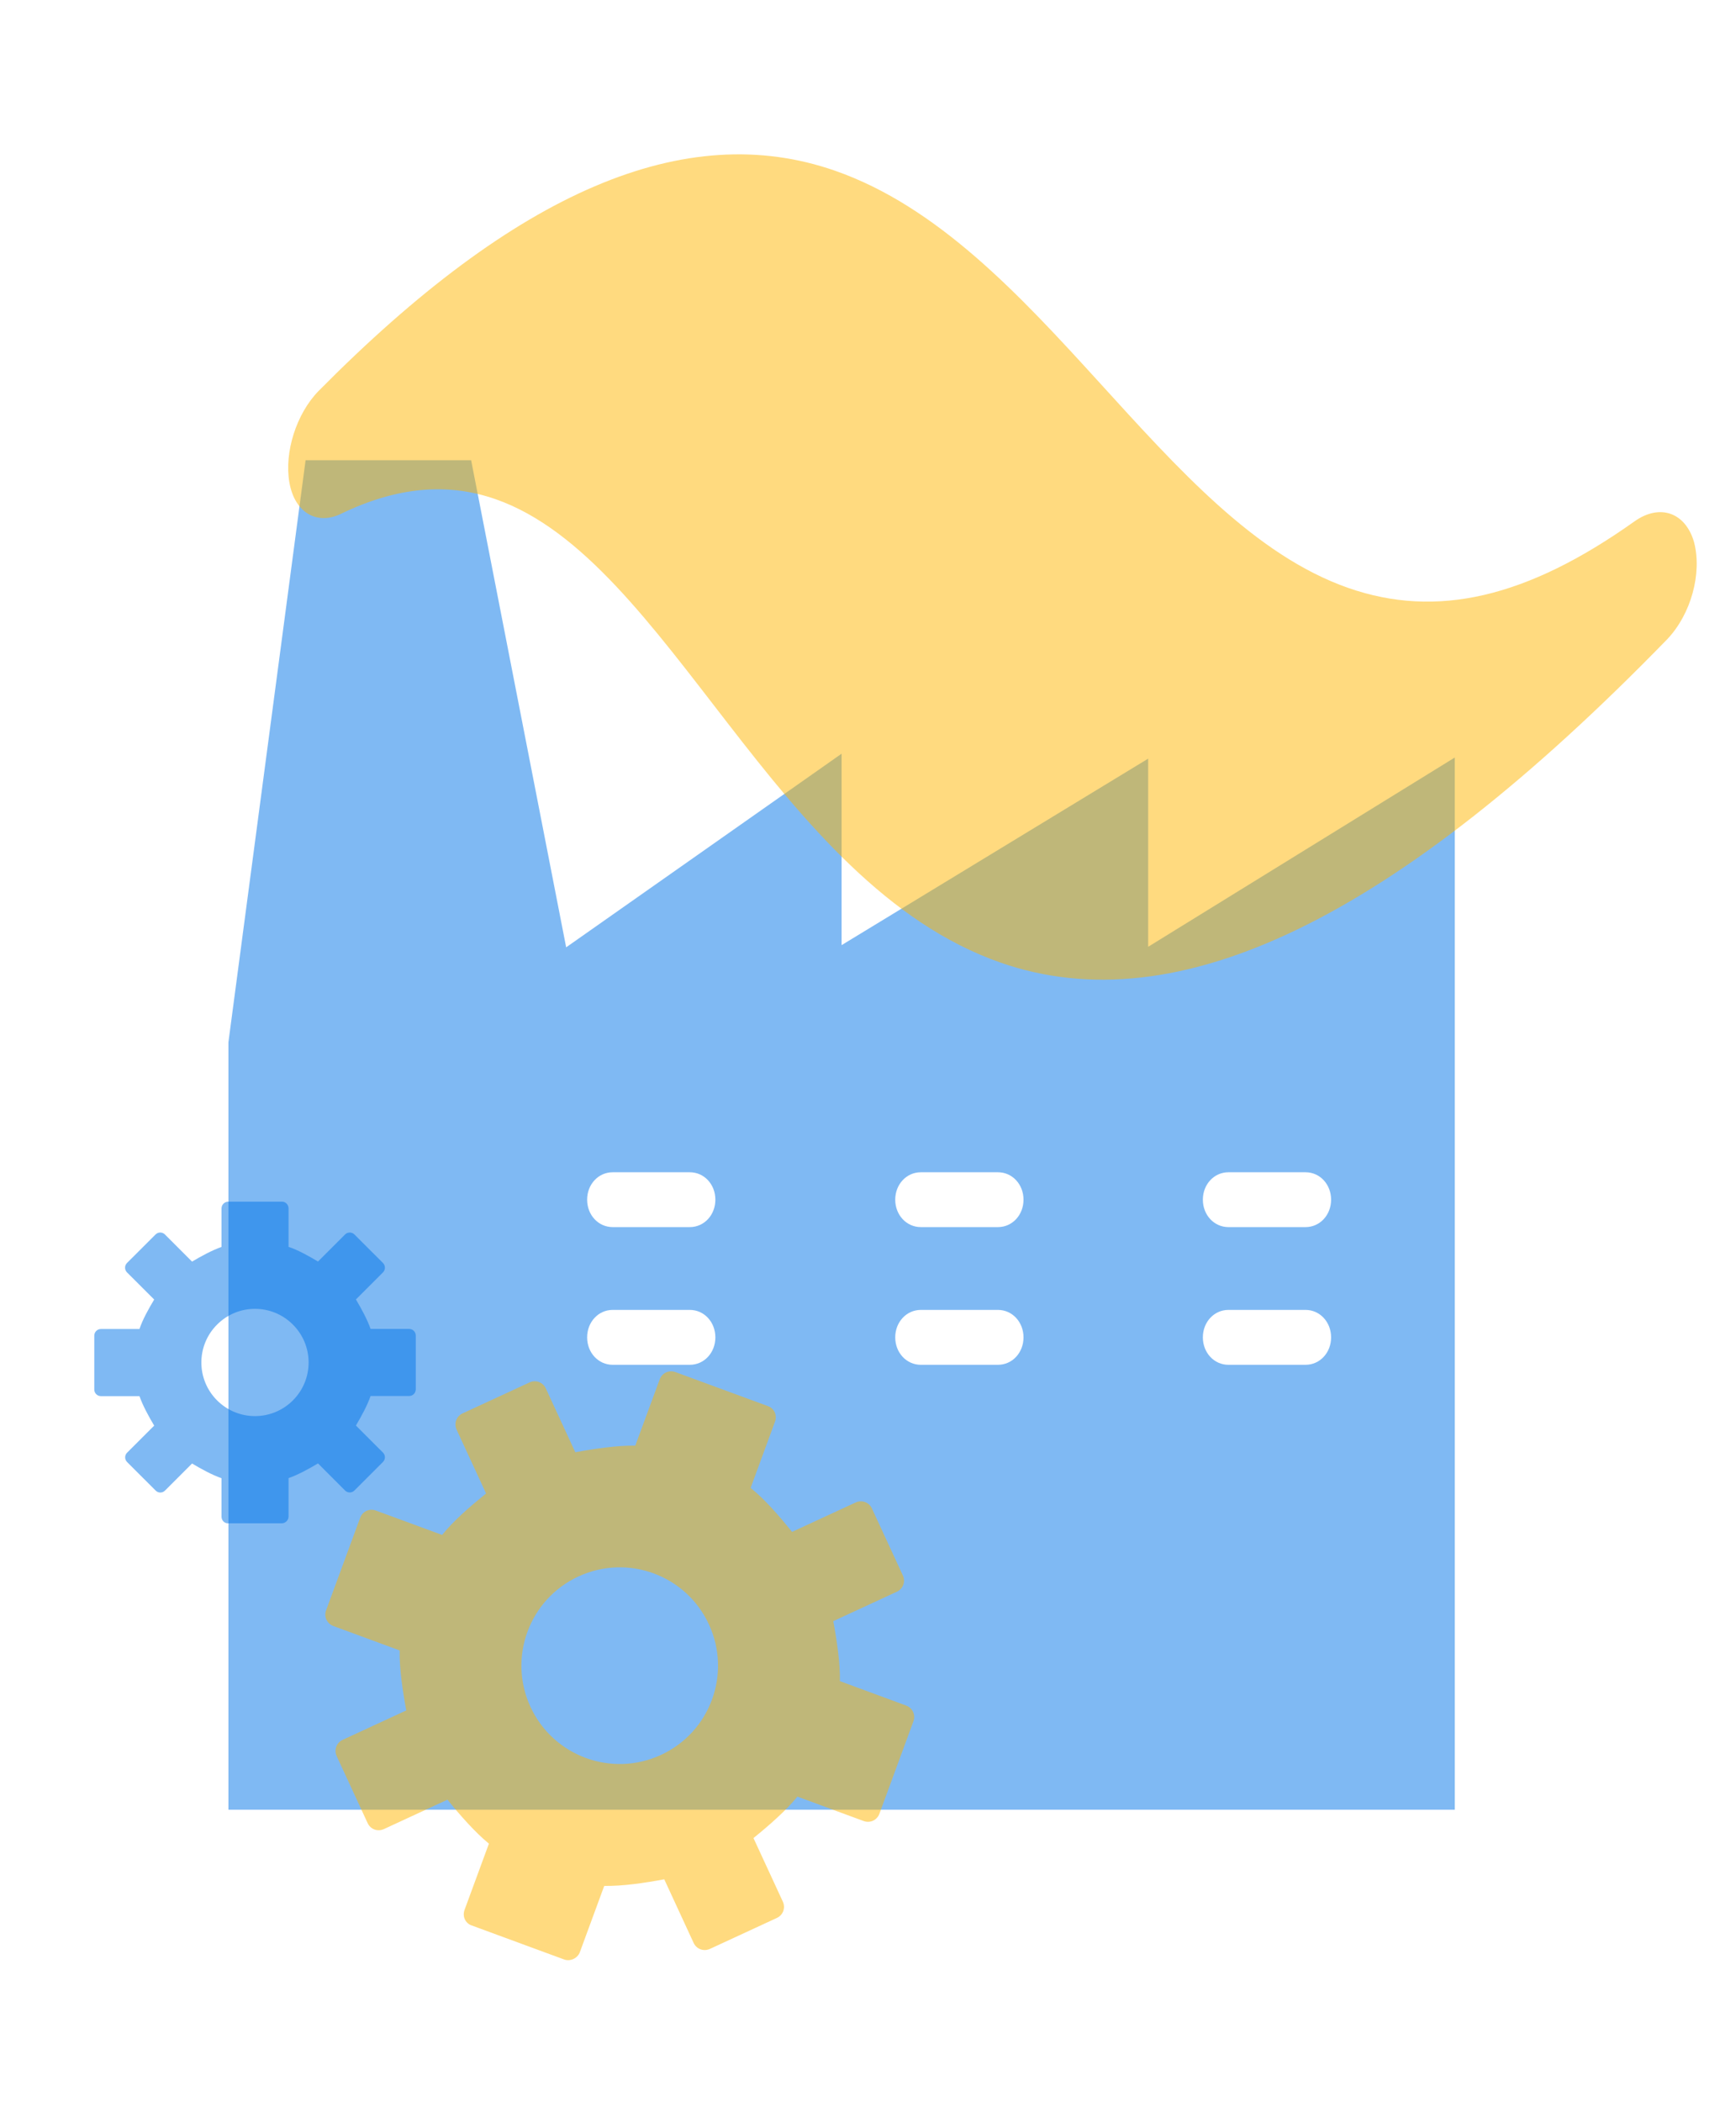
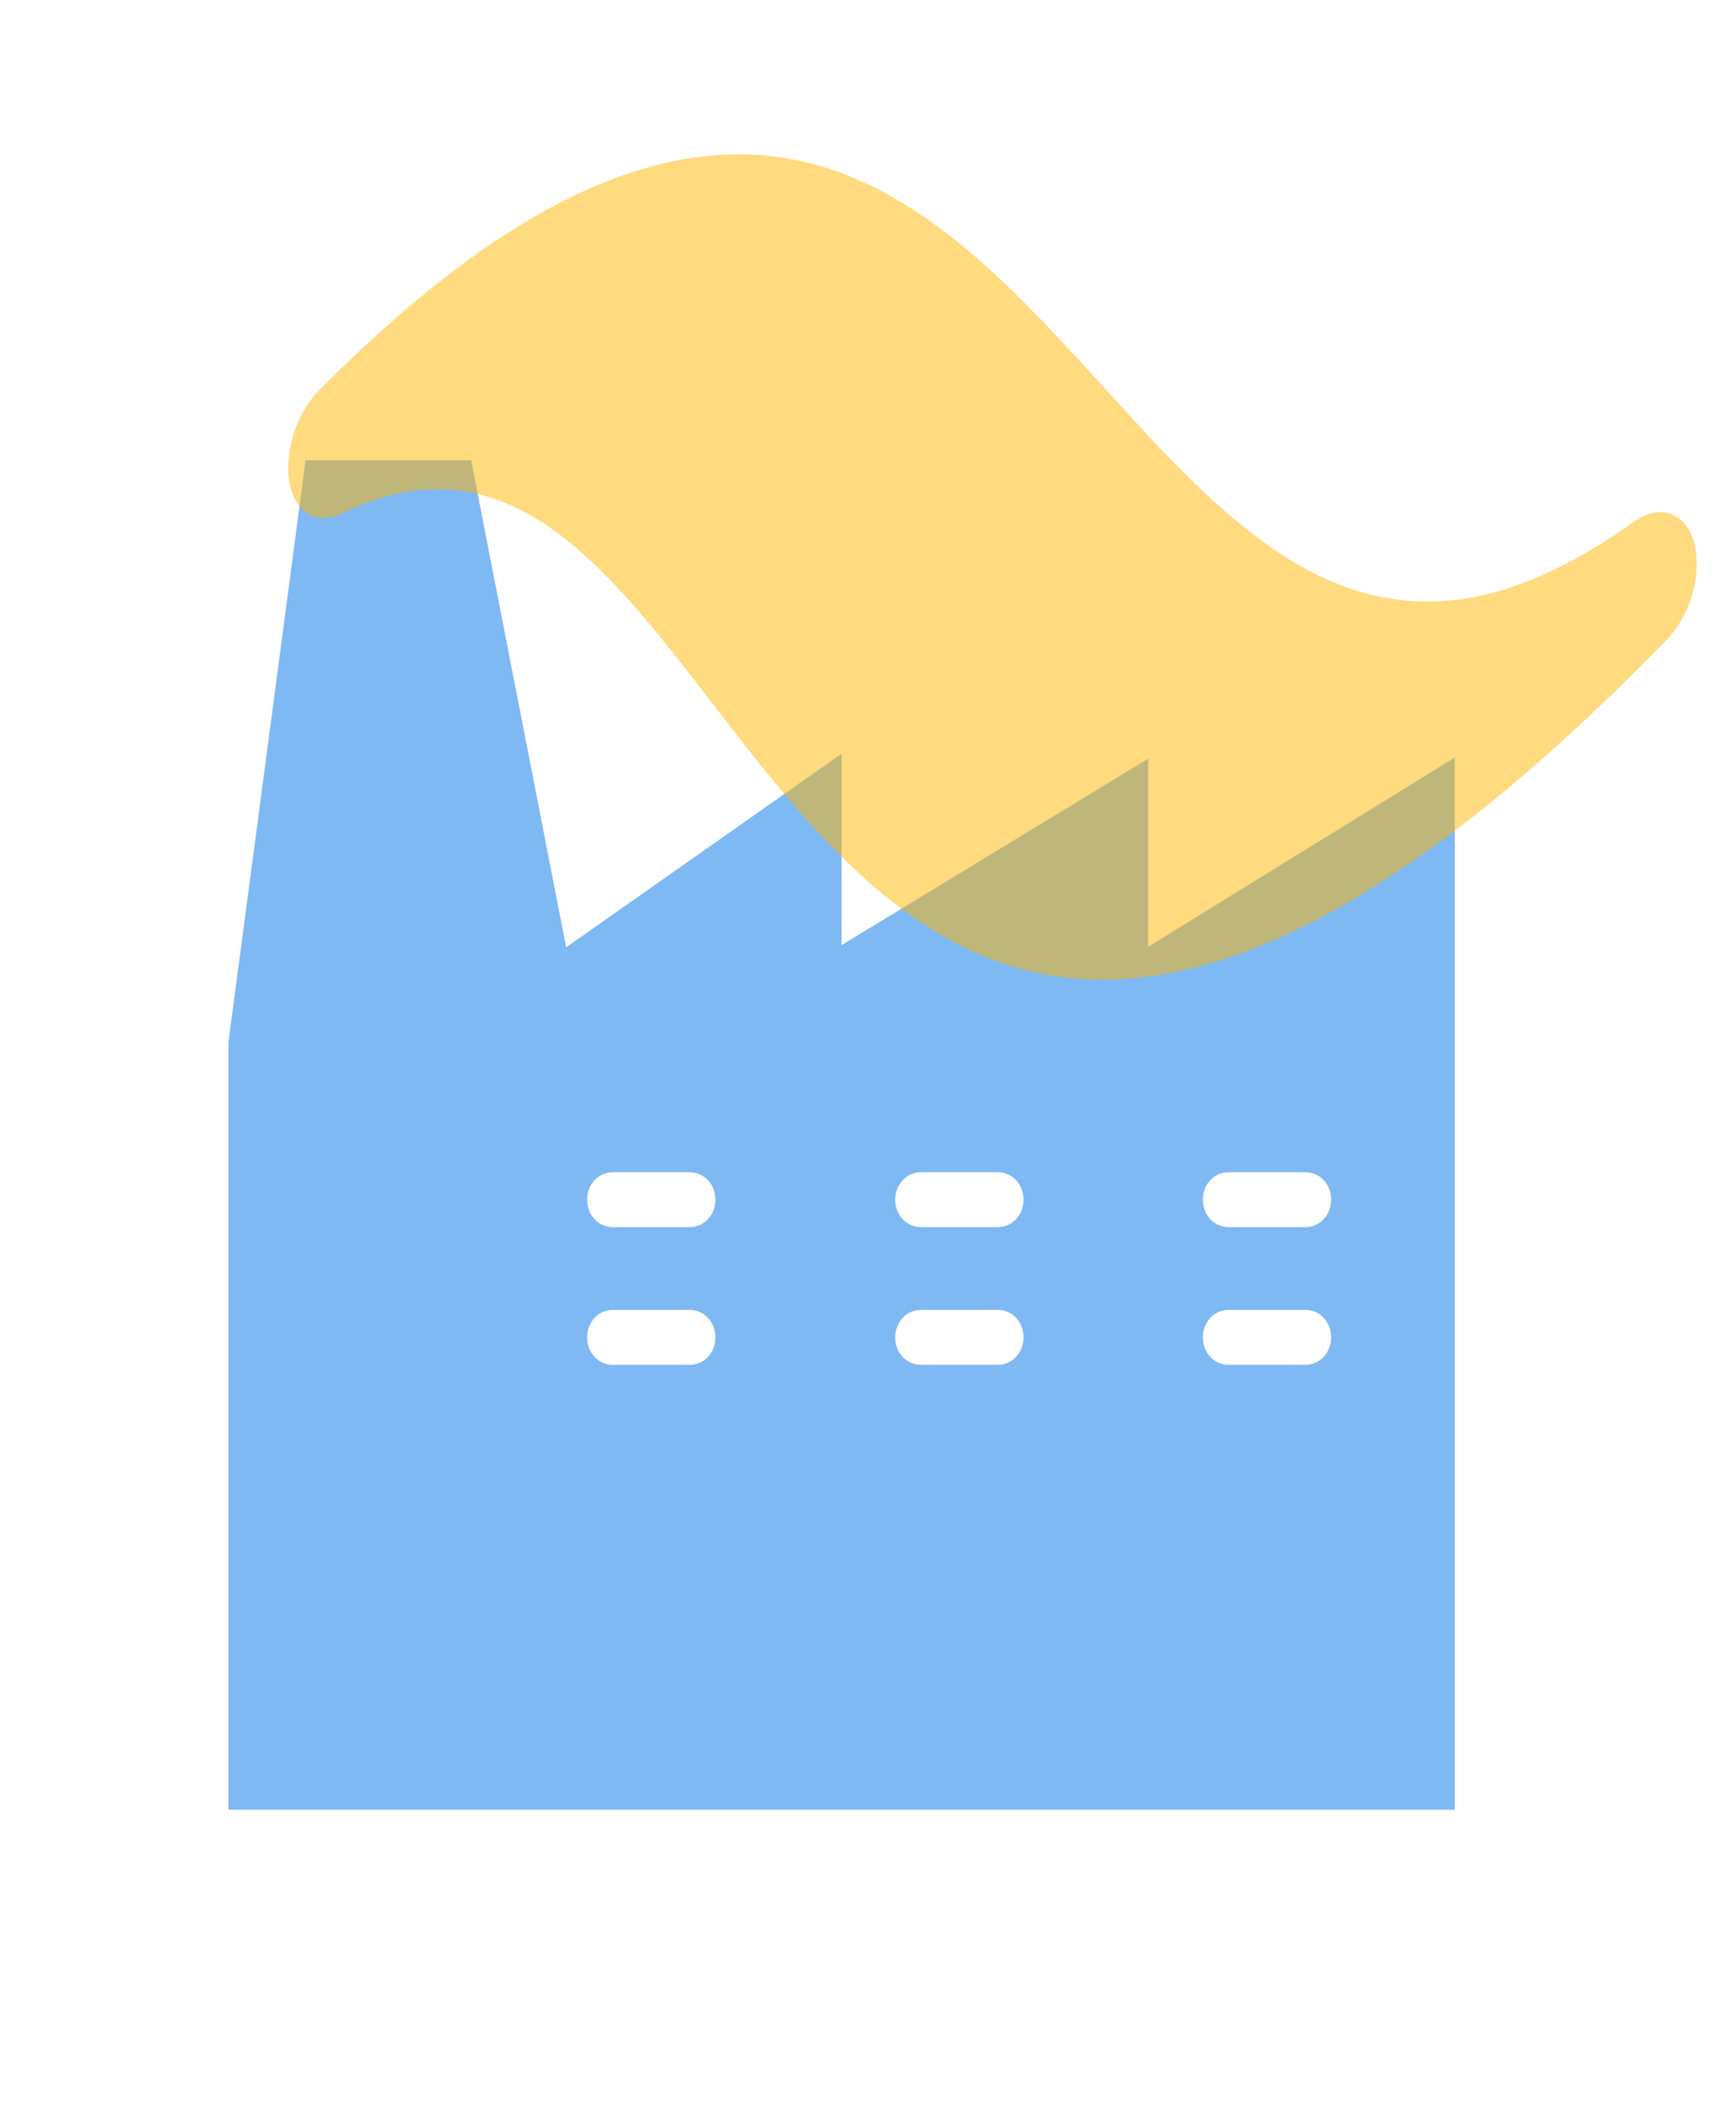
<svg xmlns="http://www.w3.org/2000/svg" width="38" height="46" viewBox="0 0 38 46" fill="none">
  <path opacity="0.5" d="M25.133 20.705V16.6L18.422 20.681V16.492L12.393 20.729L10.313 10.071H6.689L5 22.806V39.6H31.844V16.576L25.133 20.717V20.705ZM15.1 29.864H13.411C13.098 29.864 12.852 29.6 12.852 29.264C12.852 28.928 13.098 28.663 13.411 28.663H15.1C15.413 28.663 15.659 28.928 15.659 29.264C15.659 29.6 15.413 29.864 15.1 29.864ZM15.1 26.851H13.411C13.098 26.851 12.852 26.587 12.852 26.251C12.852 25.915 13.098 25.651 13.411 25.651H15.1C15.413 25.651 15.659 25.915 15.659 26.251C15.659 26.587 15.413 26.851 15.1 26.851ZM21.845 29.864H20.156C19.843 29.864 19.596 29.6 19.596 29.264C19.596 28.928 19.843 28.663 20.156 28.663H21.845C22.158 28.663 22.404 28.928 22.404 29.264C22.404 29.6 22.158 29.864 21.845 29.864ZM21.845 26.851H20.156C19.843 26.851 19.596 26.587 19.596 26.251C19.596 25.915 19.843 25.651 20.156 25.651H21.845C22.158 25.651 22.404 25.915 22.404 26.251C22.404 26.587 22.158 26.851 21.845 26.851ZM28.578 29.864H26.889C26.576 29.864 26.33 29.6 26.33 29.264C26.33 28.928 26.576 28.663 26.889 28.663H28.578C28.891 28.663 29.137 28.928 29.137 29.264C29.137 29.6 28.891 29.864 28.578 29.864ZM28.578 26.851H26.889C26.576 26.851 26.33 26.587 26.33 26.251C26.33 25.915 26.576 25.651 26.889 25.651H28.578C28.891 25.651 29.137 25.915 29.137 26.251C29.137 26.587 28.891 26.851 28.578 26.851Z" fill="#0074E8" />
  <path opacity="0.5" d="M7.477 11.237C8.688 10.654 9.795 10.555 10.848 10.923C14.65 12.251 16.947 19.333 21.9 21.063C25.781 22.419 30.553 20.097 36.496 13.986C37.015 13.439 37.259 12.553 37.083 11.867C36.896 11.212 36.331 11.014 35.776 11.41C33.419 13.085 31.444 13.539 29.513 12.865C25.437 11.441 22.767 5.304 18.282 3.737C15.005 2.592 11.3 4.177 6.968 8.561C6.49 9.053 6.218 9.895 6.335 10.56C6.453 11.226 6.947 11.502 7.477 11.237Z" fill="#FFB600" />
-   <path opacity="0.5" d="M18.729 32.877L17.338 33.52C17.062 33.179 16.741 32.806 16.431 32.558L16.964 31.109C16.988 31.045 16.988 30.968 16.959 30.905C16.929 30.841 16.876 30.789 16.806 30.767L14.786 30.024C14.644 29.972 14.492 30.042 14.44 30.184L13.906 31.633C13.507 31.628 13.024 31.698 12.593 31.778L11.948 30.382C11.885 30.245 11.728 30.187 11.591 30.25L10.126 30.927C9.989 30.99 9.932 31.147 9.995 31.284L10.64 32.68C10.299 32.956 9.926 33.277 9.678 33.587L8.229 33.054C8.087 33.001 7.935 33.071 7.883 33.214L7.139 35.234C7.084 35.372 7.157 35.528 7.299 35.581L8.748 36.114C8.741 36.508 8.813 36.996 8.893 37.427L7.502 38.07C7.365 38.133 7.307 38.29 7.37 38.427L8.047 39.892C8.11 40.029 8.267 40.086 8.404 40.023L9.795 39.38C10.071 39.721 10.397 40.092 10.702 40.342L10.169 41.791C10.145 41.855 10.145 41.932 10.174 41.996C10.204 42.059 10.257 42.111 10.327 42.133L12.347 42.876C12.482 42.926 12.643 42.852 12.693 42.716L13.226 41.267C13.621 41.274 14.109 41.203 14.54 41.122L15.183 42.514C15.246 42.65 15.403 42.708 15.54 42.645L17.005 41.968C17.141 41.905 17.199 41.748 17.136 41.611L16.493 40.22C16.834 39.944 17.205 39.619 17.455 39.313L18.904 39.847C19.047 39.899 19.198 39.829 19.25 39.687L19.994 37.666C20.046 37.524 19.976 37.372 19.834 37.32L18.385 36.786C18.392 36.392 18.32 35.904 18.24 35.473L19.631 34.83C19.768 34.767 19.826 34.61 19.763 34.473L19.086 33.008C19.023 32.872 18.866 32.814 18.729 32.877ZM14.468 38.401C13.389 38.899 12.111 38.429 11.612 37.35C11.114 36.271 11.584 34.993 12.663 34.495C13.742 33.996 15.02 34.466 15.518 35.545C16.017 36.624 15.547 37.902 14.468 38.401Z" fill="#FFB600" />
-   <path opacity="0.5" d="M7.552 27.013L6.961 27.604C6.755 27.482 6.521 27.351 6.316 27.283L6.316 26.441C6.316 26.403 6.301 26.364 6.274 26.337C6.247 26.31 6.21 26.293 6.171 26.295L4.997 26.295C4.914 26.295 4.849 26.36 4.849 26.443L4.849 27.285C4.644 27.357 4.41 27.484 4.204 27.606L3.611 27.013C3.553 26.955 3.462 26.955 3.404 27.013L2.781 27.635C2.723 27.693 2.723 27.785 2.781 27.843L3.375 28.436C3.252 28.641 3.121 28.876 3.053 29.081L2.211 29.081C2.128 29.081 2.064 29.145 2.064 29.228V30.402C2.062 30.483 2.128 30.55 2.211 30.55L3.053 30.55C3.124 30.753 3.252 30.989 3.375 31.195L2.783 31.786C2.725 31.844 2.725 31.935 2.783 31.993L3.406 32.615C3.464 32.674 3.555 32.674 3.613 32.615L4.204 32.024C4.41 32.147 4.646 32.275 4.849 32.346L4.849 33.188C4.849 33.225 4.864 33.265 4.891 33.292C4.918 33.319 4.955 33.335 4.994 33.333L6.168 33.333C6.247 33.333 6.316 33.265 6.316 33.186L6.316 32.344C6.519 32.273 6.755 32.145 6.961 32.022L7.552 32.614C7.61 32.672 7.701 32.672 7.759 32.614L8.382 31.991C8.44 31.933 8.44 31.842 8.382 31.784L7.791 31.193C7.913 30.987 8.041 30.751 8.112 30.547H8.954C9.037 30.547 9.101 30.483 9.101 30.4L9.101 29.226C9.101 29.143 9.037 29.079 8.954 29.079L8.112 29.079C8.041 28.876 7.913 28.639 7.791 28.434L8.382 27.843C8.44 27.785 8.44 27.693 8.382 27.635L7.759 27.013C7.701 26.955 7.61 26.955 7.552 27.013ZM6.411 30.643C5.953 31.101 5.21 31.101 4.752 30.643C4.293 30.185 4.293 29.442 4.752 28.984C5.21 28.525 5.953 28.525 6.411 28.984C6.87 29.442 6.87 30.185 6.411 30.643Z" fill="#0074E8" />
</svg>